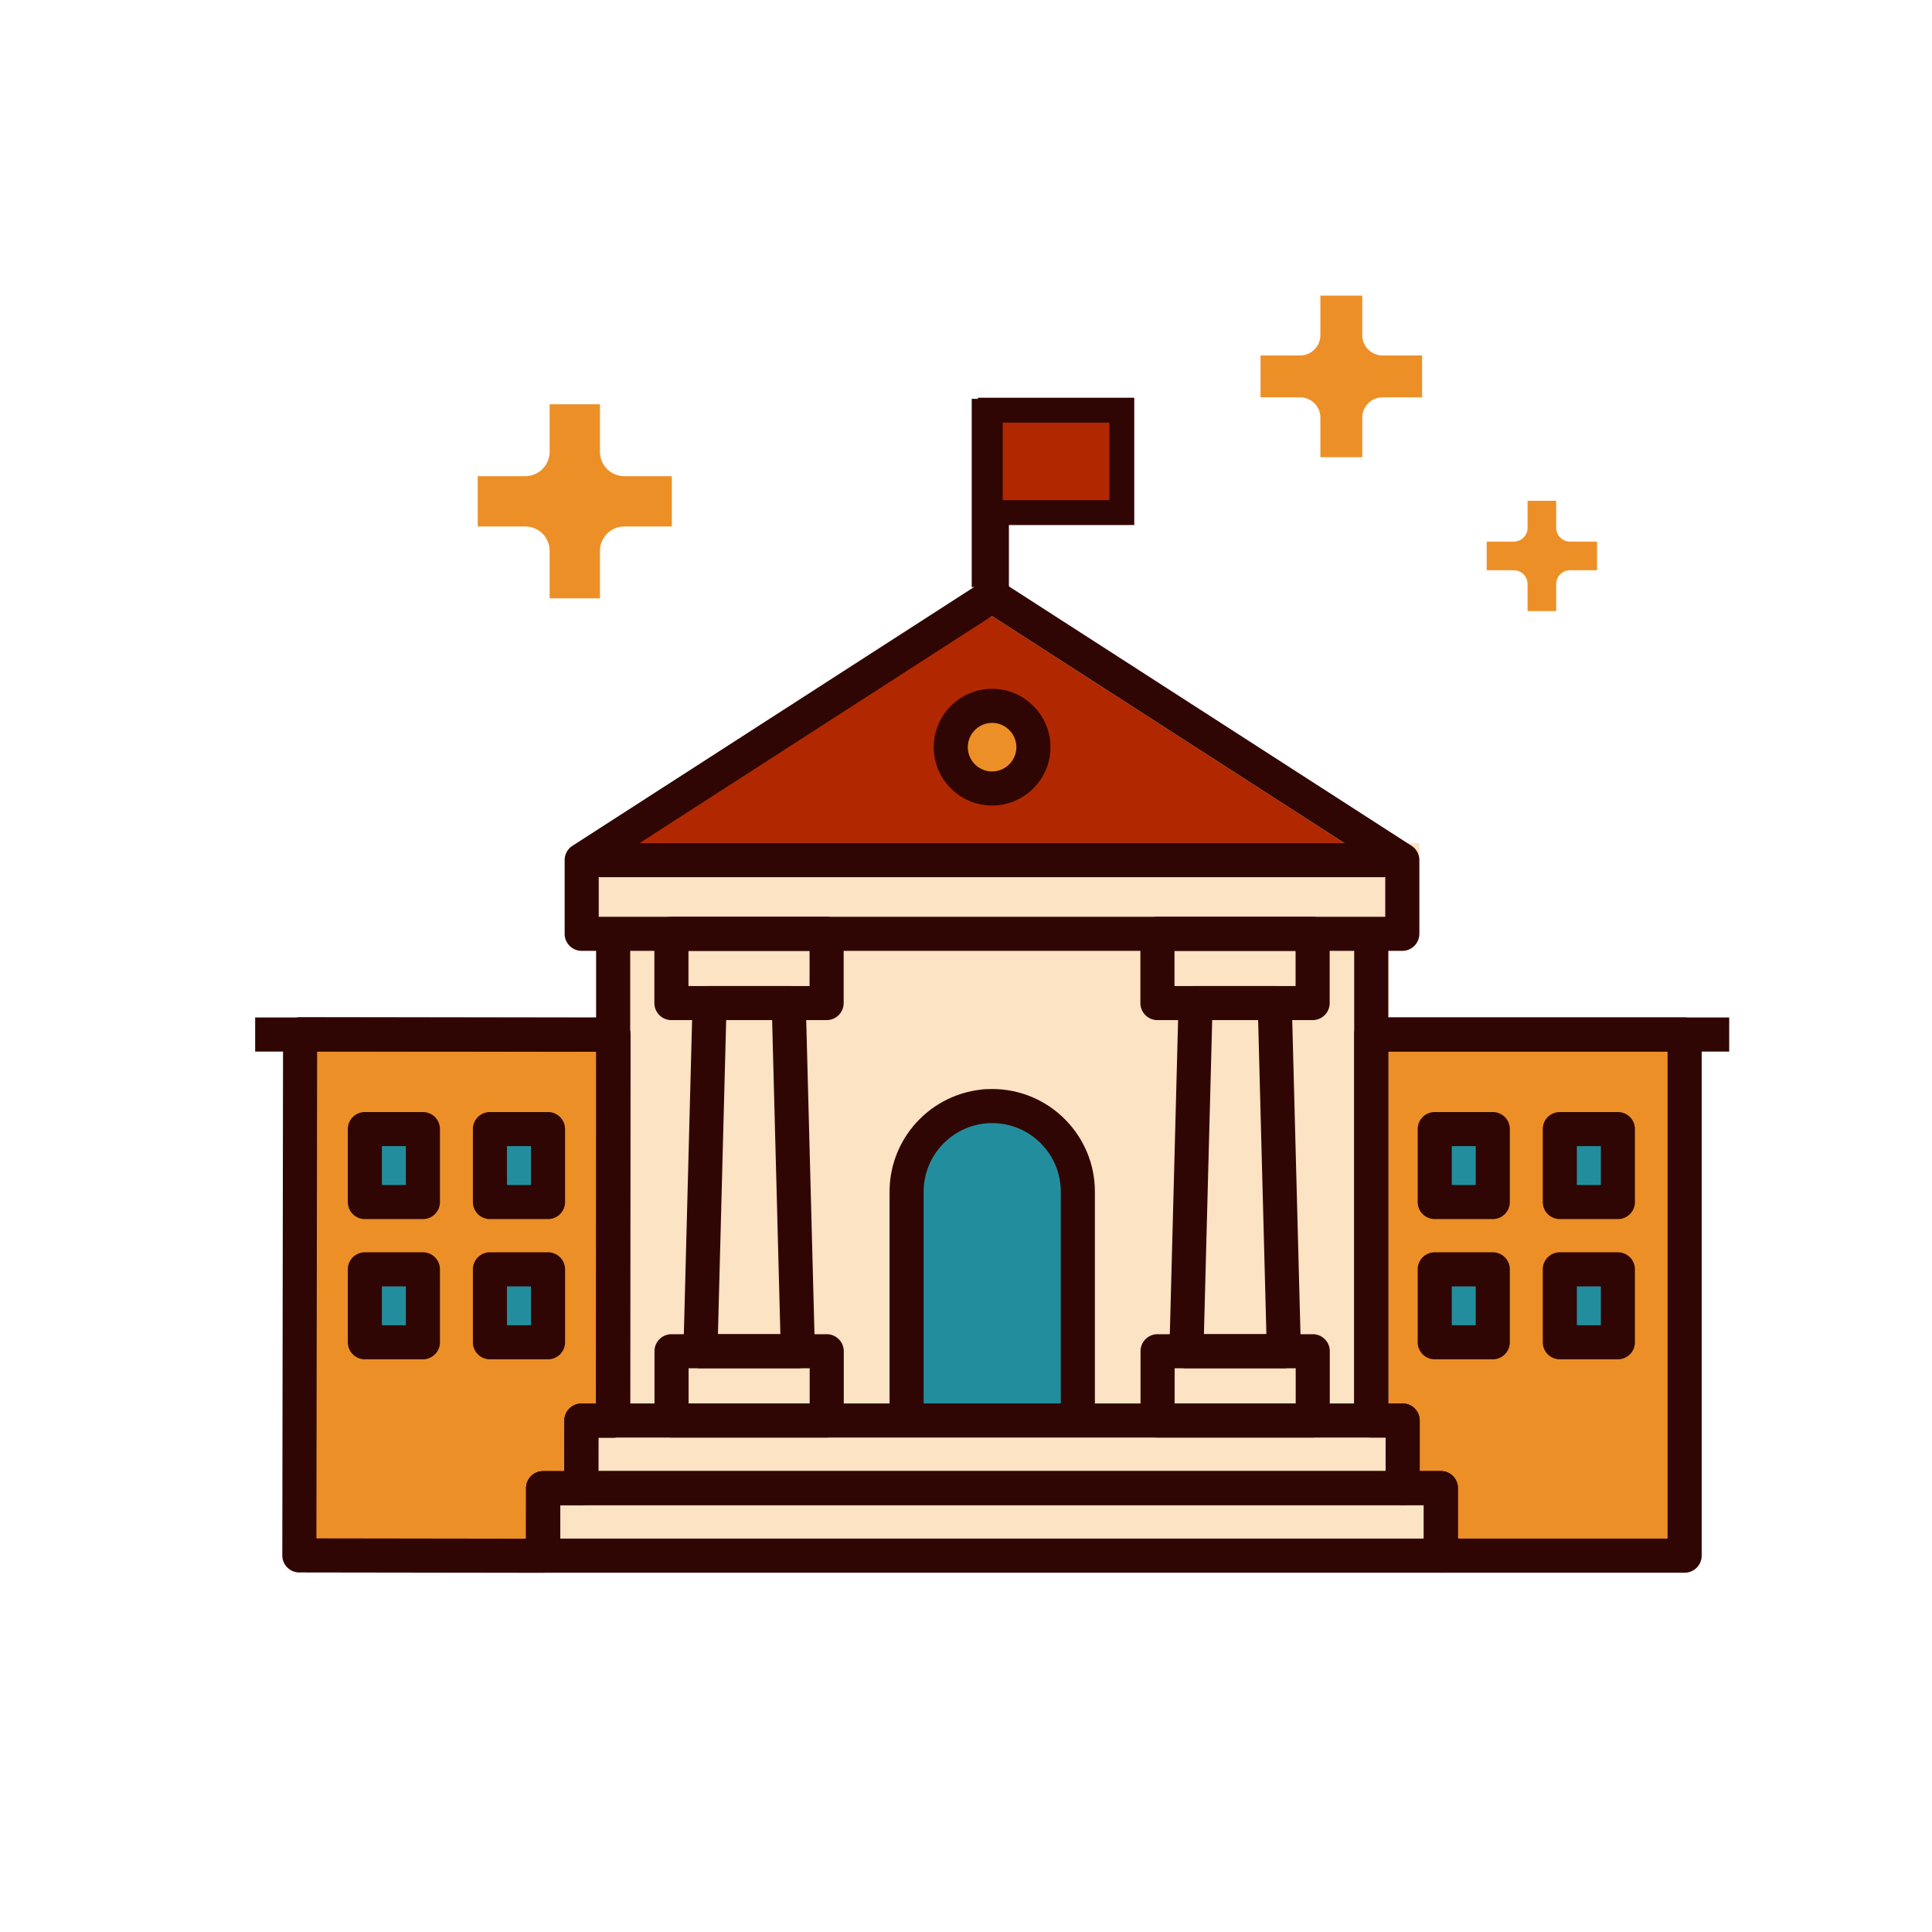
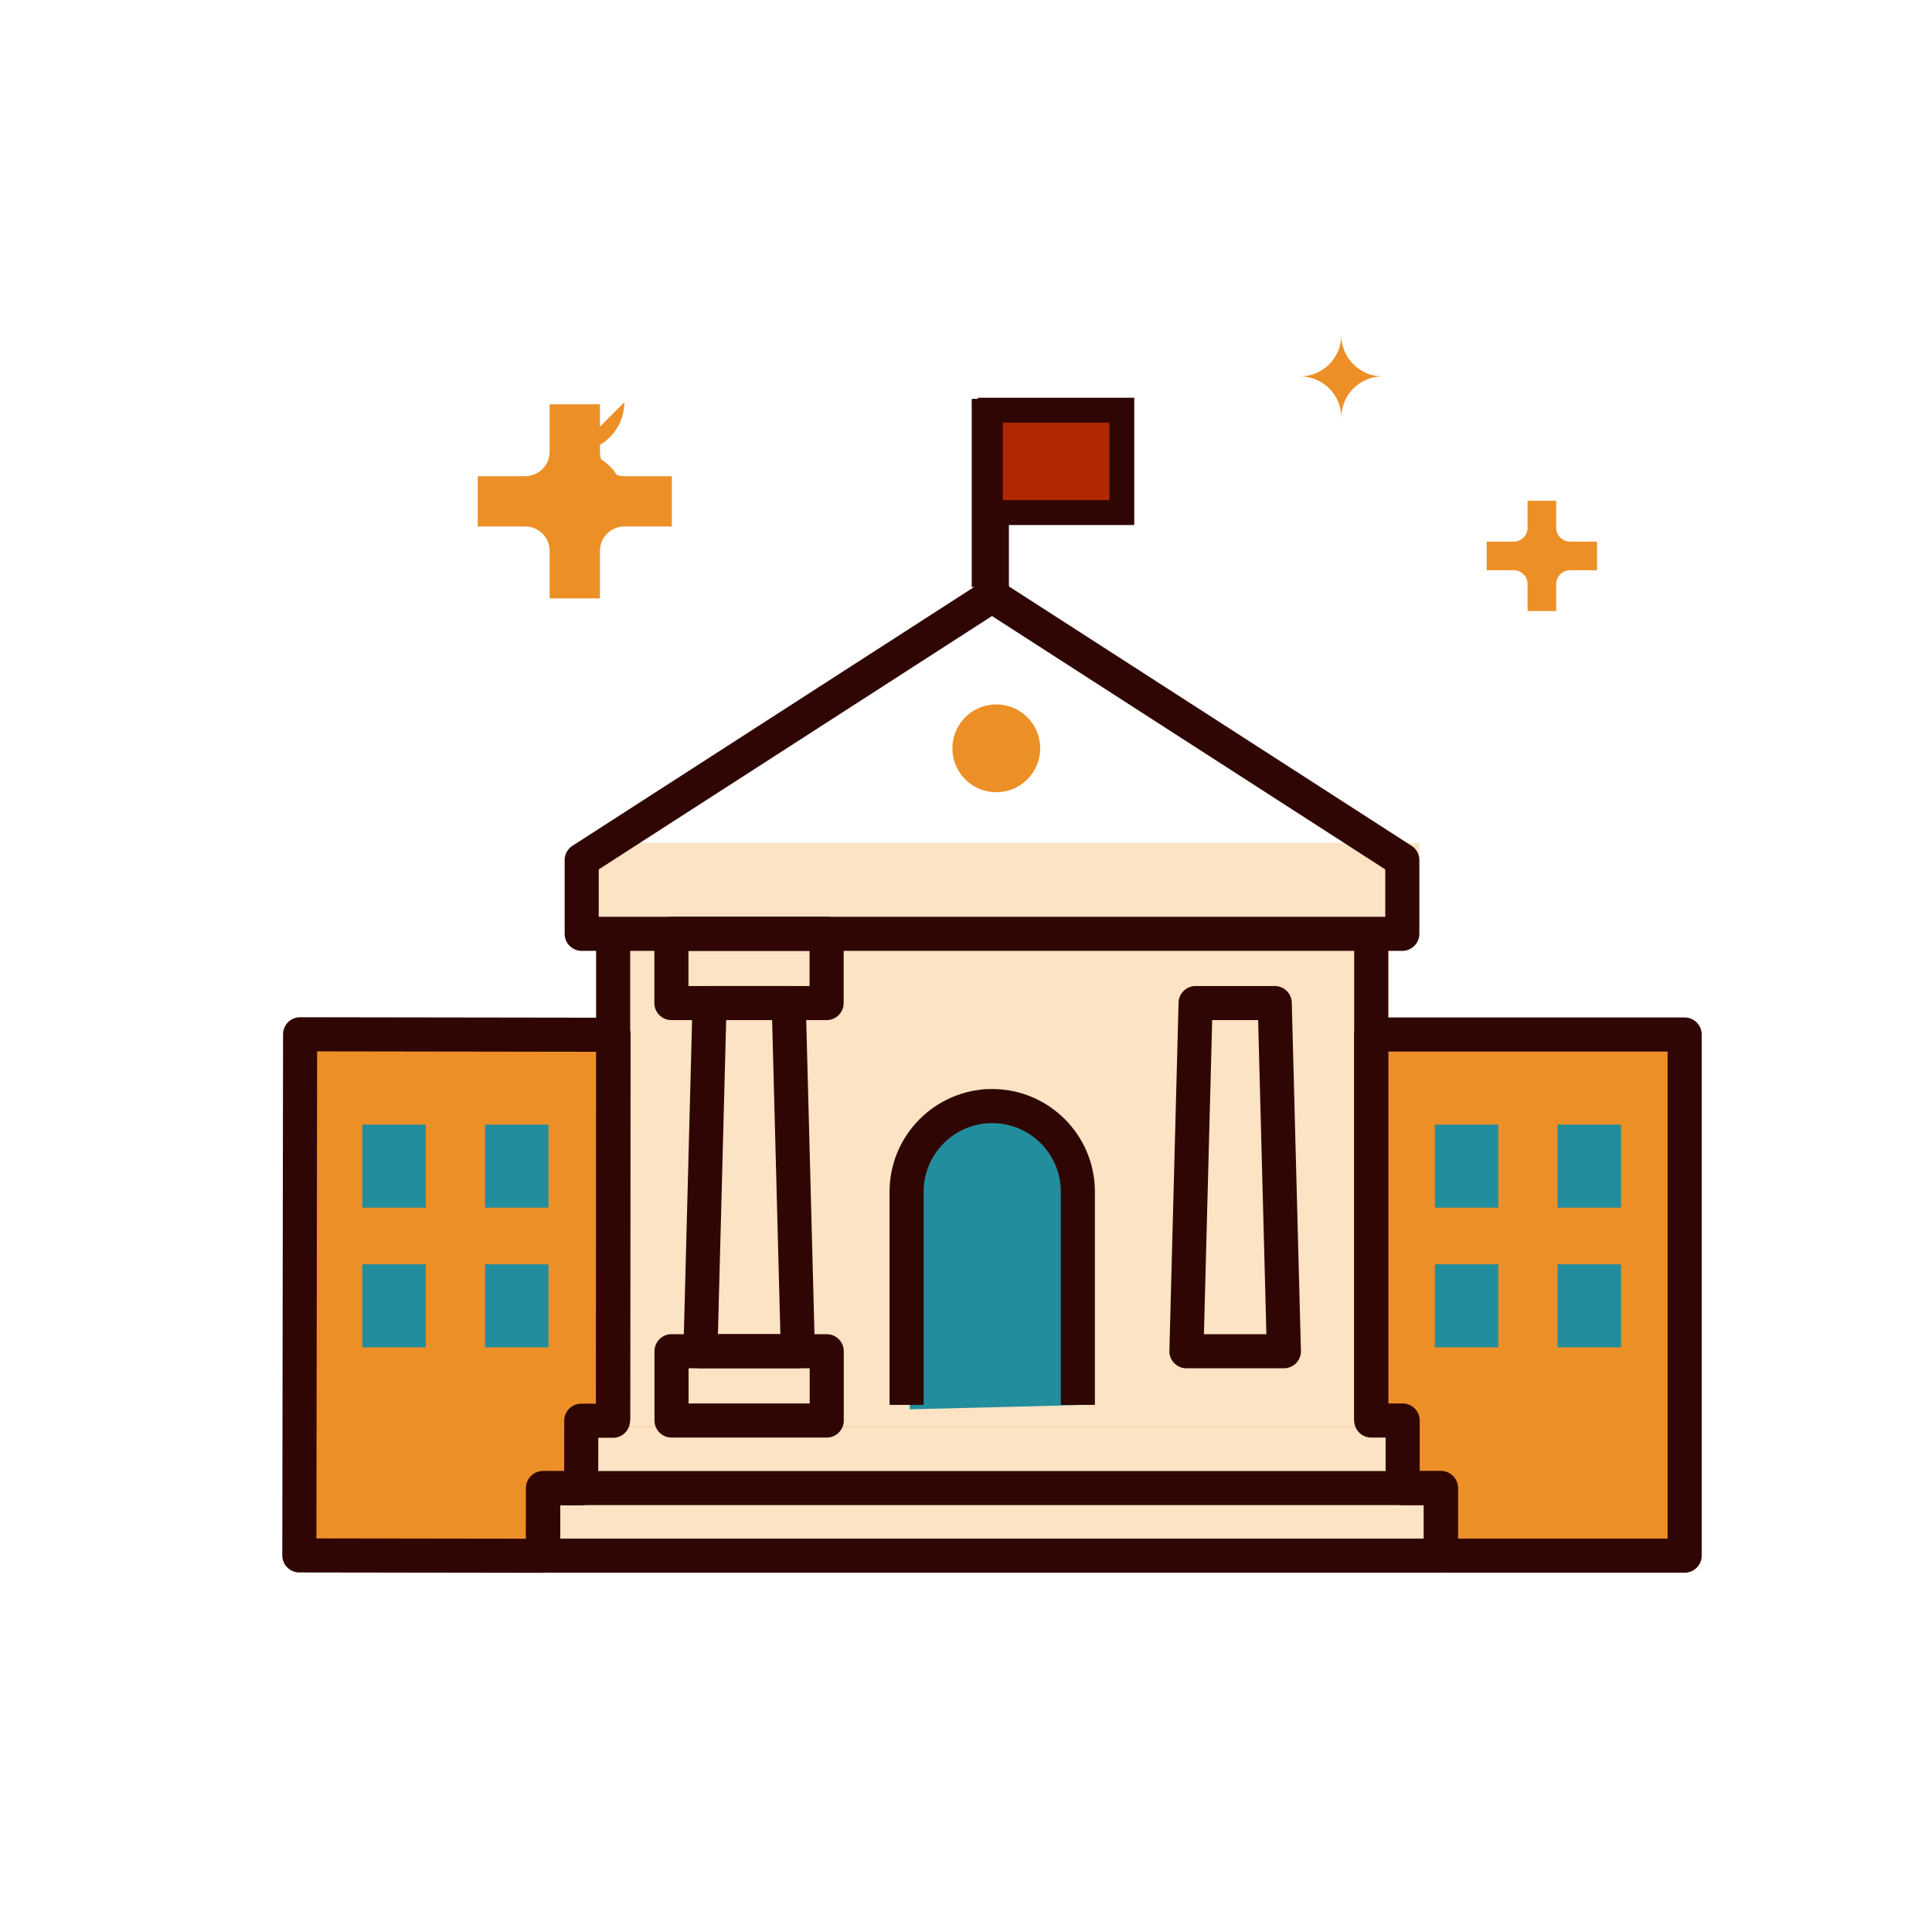
<svg xmlns="http://www.w3.org/2000/svg" width="800px" height="800px" viewBox="0 0 1024 1024" class="icon" version="1.1">
-   <path d="M304.65 239.444c0 14.508 11.761 26.268 26.268 26.268h25.168-25.168c-14.508 0-26.268 11.762-26.268 26.269v25.168-25.168c0-14.508-11.762-26.269-26.269-26.269h-25.168 25.168c14.507 0 26.269-11.76 26.269-26.268v-25.168 25.168z" fill="#ED8F27" />
+   <path d="M304.65 239.444c0 14.508 11.761 26.268 26.268 26.268h25.168-25.168v25.168-25.168c0-14.508-11.762-26.269-26.269-26.269h-25.168 25.168c14.507 0 26.269-11.76 26.269-26.268v-25.168 25.168z" fill="#ED8F27" />
  <path d="M317.983 317.149h-26.662v-25.17c0-7.134-5.806-12.931-12.941-12.931h-25.169v-26.662h25.169c7.135 0 12.941-5.807 12.941-12.941v-25.169h26.662v25.169c0 7.134 5.797 12.941 12.932 12.941v26.662c-7.135 0-12.932 5.797-12.932 12.931v25.17z m38.101-38.101h-25.169v-26.662h25.169v26.662z" fill="#ED8F27" />
  <path d="M710.927 177.629c0 12.077 9.79 21.866 21.866 21.866h20.951-20.951c-12.077 0-21.866 9.791-21.866 21.867v20.95-20.95c0-12.077-9.791-21.867-21.867-21.867h-20.95 20.95c12.077 0 21.867-9.789 21.867-21.866v-20.95 20.95z" fill="#ED8F27" />
-   <path d="M722.026 242.312h-22.194V221.36c0-5.938-4.833-10.764-10.772-10.764h-20.951v-22.194h20.951c5.939 0 10.772-4.834 10.772-10.772v-20.951h22.194v20.951c0 5.938 4.826 10.772 10.765 10.772v22.194c-5.939 0-10.765 4.826-10.765 10.764v20.952z m31.716-31.716h-20.951v-22.194h20.951v22.194z" fill="#ED8F27" />
  <path d="M817.228 279.725c0 8.247 6.686 14.932 14.932 14.932h14.306-14.306c-8.247 0-14.932 6.685-14.932 14.932v14.307-14.307c0-8.247-6.685-14.932-14.932-14.932H787.99h14.306c8.246 0 14.932-6.685 14.932-14.932v-14.306 14.306z" fill="#ED8F27" />
  <path d="M824.805 323.898H809.65V309.59c0-4.055-3.3-7.356-7.356-7.356h-14.307v-15.156h14.307c4.055 0 7.356-3.3 7.356-7.356v-14.307h15.156v14.307c0 4.056 3.3 7.356 7.356 7.356v15.156c-4.056 0-7.356 3.3-7.356 7.356v14.308z m21.663-21.663h-14.307v-15.156h14.307v15.156z" fill="#ED8F27" />
  <path d="M735.814 552.318V446.847H308.315v46.479h11.747v58.992H153.503v272.208h748.426V552.318z" fill="#ED8F27" />
  <path d="M192.037 596.083h33.629v44h-33.629zM257.073 596.083h33.629v44h-33.629zM257.073 670.104h33.629v44h-33.629zM192.037 670.104h33.629v44h-33.629zM760.505 596.083h33.629v44h-33.629zM825.541 596.083h33.629v44h-33.629zM825.541 670.104h33.629v44h-33.629z" fill="#228E9D" />
  <path d="M324.982 493.326h410.832v262.963H324.982z" fill="#FCE3C3" />
  <path d="M760.505 670.104h33.629v44h-33.629zM482.2 746.963V619.624s29.69-56.927 47.98-38.638c18.289 18.289 45.932 42.129 45.932 42.129L571 744.75l-88.8 2.213z" fill="#228E9D" />
-   <path d="M308.315 446.847l217.464-120.336L734.22 460.808z" fill="#B12800" />
  <path d="M441 526.923V490.77h-85.129v36.153h15.886V711.63h-18.522v38.333h84.236V711.63h-12.53V526.923zM698.545 526.923V490.77h-85.129v36.153h15.886V711.63H610.78v38.333h84.235V711.63h-12.529V526.923z" fill="#FCE3C3" />
  <path d="M308.315 446.847h443.972v48.096H308.315zM747.687 785.436v-29.147H301.796v29.147h-11.094v39.09h472.83v-39.09z" fill="#FCE3C3" />
  <path d="M528.056 396.627m-23.257 0a23.257 23.257 0 1 0 46.514 0 23.257 23.257 0 1 0-46.514 0Z" fill="#ED8F27" />
  <path d="M580.315 744.618h-18.067V631.622c0-20.043-16.309-36.352-36.352-36.352-20.043 0-36.345 16.309-36.345 36.352v112.996h-18.067V631.622c0-30.006 24.407-54.419 54.412-54.419 30.006 0 54.419 24.413 54.419 54.419v112.996zM315.949 493.326h18.067v259.578h-18.067zM717.747 493.326h18.067v259.578h-18.067zM438.125 540.681h-82.261c-4.987 0-9.034-4.046-9.034-9.034v-36.704c0-4.987 4.046-9.034 9.034-9.034h82.261c4.987 0 9.034 4.046 9.034 9.034v36.704c-0.001 4.988-4.047 9.034-9.034 9.034z m-73.227-18.067h64.193v-18.637h-64.193v18.637z" fill="#300604" />
  <path d="M422.893 725.221h-51.649a9.023 9.023 0 0 1-6.469-2.729 9.035 9.035 0 0 1-2.558-6.54l4.846-184.541a9.025 9.025 0 0 1 9.027-8.799h41.951a9.025 9.025 0 0 1 9.028 8.799l4.852 184.541a9.033 9.033 0 0 1-9.028 9.269z m-42.374-18.067h33.099l-4.376-166.474h-24.354l-4.369 166.474z" fill="#300604" />
  <path d="M438.184 761.938h-82.255a9.036 9.036 0 0 1-9.034-9.034v-36.716c0-4.987 4.046-9.034 9.034-9.034h82.255c4.987 0 9.034 4.046 9.034 9.034v36.716c-0.001 4.987-4.047 9.034-9.034 9.034z m-73.221-18.067h64.187v-18.649h-64.187v18.649zM680.489 725.221h-51.66a9.031 9.031 0 0 1-9.027-9.269l4.858-184.541a9.026 9.026 0 0 1 9.028-8.799h41.951a9.024 9.024 0 0 1 9.027 8.799l4.852 184.541a9.031 9.031 0 0 1-9.029 9.269z m-42.385-18.067h33.111l-4.376-166.474h-24.354l-4.381 166.474z" fill="#300604" />
-   <path d="M695.721 540.681h-82.255c-4.987 0-9.034-4.046-9.034-9.034v-36.704c0-4.987 4.047-9.034 9.034-9.034h82.255a9.036 9.036 0 0 1 9.034 9.034v36.704a9.036 9.036 0 0 1-9.034 9.034zM622.5 522.614h64.188v-18.637H622.5v18.637zM695.787 761.938h-82.249a9.036 9.036 0 0 1-9.034-9.034v-36.716c0-4.987 4.046-9.034 9.034-9.034h82.249c4.987 0 9.034 4.046 9.034 9.034v36.716c-0.001 4.987-4.047 9.034-9.034 9.034z m-73.215-18.067h64.181v-18.649h-64.181v18.649z" fill="#300604" />
  <path d="M743.254 503.976H308.309c-4.987 0-9.034-4.046-9.034-9.034V455.88a9.035 9.035 0 0 1 4.14-7.593l217.47-140.114a9.045 9.045 0 0 1 9.786 0l217.475 140.114a9.033 9.033 0 0 1 4.14 7.593v39.063c0.001 4.987-4.045 9.033-9.032 9.033z m-425.912-18.067H734.22v-25.101L525.779 326.511 317.342 460.808v25.101z" fill="#300604" />
-   <path d="M525.826 426.938c-17.049 0-30.924-13.874-30.924-30.923 0-17.05 13.874-30.924 30.924-30.924 17.055 0 30.935 13.874 30.935 30.924-0.001 17.05-13.88 30.923-30.935 30.923z m0-43.779c-7.087 0-12.857 5.769-12.857 12.857 0 7.087 5.769 12.856 12.857 12.856 7.093 0 12.868-5.769 12.868-12.856-0.001-7.088-5.776-12.857-12.868-12.857zM308.315 446.847h434.939v18.067H308.315zM135.243 539.287h189.74v18.067h-189.74zM726.781 539.287h189.734v18.067H726.781zM857.514 646.143h-30.777c-4.987 0-9.034-4.046-9.034-9.034V598.44a9.036 9.036 0 0 1 9.034-9.034h30.777c4.987 0 9.034 4.046 9.034 9.034v38.669c-0.001 4.988-4.047 9.034-9.034 9.034z m-21.743-18.067h12.71v-20.602h-12.71v20.602zM857.514 720.47h-30.777c-4.987 0-9.034-4.046-9.034-9.034v-38.664c0-4.987 4.046-9.034 9.034-9.034h30.777c4.987 0 9.034 4.046 9.034 9.034v38.664c-0.001 4.987-4.047 9.034-9.034 9.034z m-21.743-18.067h12.71v-20.596h-12.71v20.596zM791.209 646.143h-30.771c-4.987 0-9.034-4.046-9.034-9.034V598.44a9.036 9.036 0 0 1 9.034-9.034h30.771c4.987 0 9.034 4.046 9.034 9.034v38.669c-0.001 4.988-4.047 9.034-9.034 9.034z m-21.737-18.067h12.704v-20.602h-12.704v20.602zM791.209 720.47h-30.771c-4.987 0-9.034-4.046-9.034-9.034v-38.664c0-4.987 4.046-9.034 9.034-9.034h30.771c4.987 0 9.034 4.046 9.034 9.034v38.664c-0.001 4.987-4.047 9.034-9.034 9.034z m-21.737-18.067h12.704v-20.596h-12.704v20.596zM290.46 646.143h-30.783c-4.987 0-9.034-4.046-9.034-9.034V598.44a9.036 9.036 0 0 1 9.034-9.034h30.783c4.987 0 9.034 4.046 9.034 9.034v38.669c-0.001 4.988-4.047 9.034-9.034 9.034z m-21.749-18.067h12.716v-20.602h-12.716v20.602zM290.46 720.47h-30.783c-4.987 0-9.034-4.046-9.034-9.034v-38.664c0-4.987 4.046-9.034 9.034-9.034h30.783c4.987 0 9.034 4.046 9.034 9.034v38.664c-0.001 4.987-4.047 9.034-9.034 9.034z m-21.749-18.067h12.716v-20.596h-12.716v20.596zM224.155 646.143h-30.771c-4.987 0-9.034-4.046-9.034-9.034V598.44a9.036 9.036 0 0 1 9.034-9.034h30.771c4.987 0 9.034 4.046 9.034 9.034v38.669c-0.001 4.988-4.047 9.034-9.034 9.034z m-21.737-18.067h12.704v-20.602h-12.704v20.602zM224.155 720.47h-30.771c-4.987 0-9.034-4.046-9.034-9.034v-38.664c0-4.987 4.046-9.034 9.034-9.034h30.771c4.987 0 9.034 4.046 9.034 9.034v38.664c-0.001 4.987-4.047 9.034-9.034 9.034z m-21.737-18.067h12.704v-20.596h-12.704v20.596zM743.442 797.749H308.174c-4.987 0-9.034-4.046-9.034-9.034v-35.811c0-4.987 4.046-9.034 9.034-9.034h435.268c4.987 0 9.034 4.046 9.034 9.034v35.811c0 4.987-4.047 9.034-9.034 9.034z m-426.234-18.067h417.201v-17.744H317.208v17.744z" fill="#300604" />
  <path d="M763.691 833.559h-475.76a9.036 9.036 0 0 1-9.034-9.034v-35.811c0-4.987 4.046-9.034 9.034-9.034h475.76c4.987 0 9.034 4.046 9.034 9.034v35.811c-0.001 4.988-4.047 9.034-9.034 9.034z m-466.726-18.067h457.693v-17.744H296.965v17.744z" fill="#300604" />
  <path d="M287.731 833.624h-0.012l-129.075-0.188a9.057 9.057 0 0 1-6.387-2.653 9.056 9.056 0 0 1-2.635-6.393l0.406-276.205a9.062 9.062 0 0 1 2.652-6.387 9.038 9.038 0 0 1 6.381-2.635h0.012l166.121 0.247c4.993 0.006 9.027 4.058 9.021 9.046l-0.294 204.584c-0.006 4.987-4.052 9.021-9.034 9.021h-0.012l-7.769-0.011-0.042 26.777c-0.005 4.982-4.052 9.016-9.034 9.016h-0.011l-11.215-0.017-0.041 26.783c-0.004 4.98-4.051 9.015-9.032 9.015z m-120.03-18.244l111.014 0.165 0.041-26.783c0.006-4.981 4.052-9.016 9.034-9.016h0.012l11.215 0.018 0.041-26.777c0.006-4.982 4.053-9.016 9.034-9.016h0.012l7.763 0.012 0.27-186.516-148.053-0.224-0.383 258.137zM892.895 833.559H763.691c-4.987 0-9.034-4.046-9.034-9.034v-26.777h-11.215a9.036 9.036 0 0 1-9.034-9.034v-26.777h-7.628a9.036 9.036 0 0 1-9.034-9.034V548.321c0-4.987 4.046-9.034 9.034-9.034h166.115c4.987 0 9.034 4.046 9.034 9.034v276.205c0 4.987-4.047 9.033-9.034 9.033z m-120.171-18.067h111.137V557.354H735.814v186.517h7.628c4.987 0 9.034 4.046 9.034 9.034v26.777h11.215c4.987 0 9.034 4.046 9.034 9.034v26.776z" fill="#300604" />
  <path d="M515.033 211.401h19.705v99.772h-19.705z" fill="#300604" />
  <path d="M524.885 217.402h69.701v54.274h-69.701z" fill="#B12800" />
  <path d="M601.181 278.271h-82.89v-67.464h82.89v67.464z m-69.701-13.19h56.511v-41.085H531.48v41.085z" fill="#300604" />
</svg>